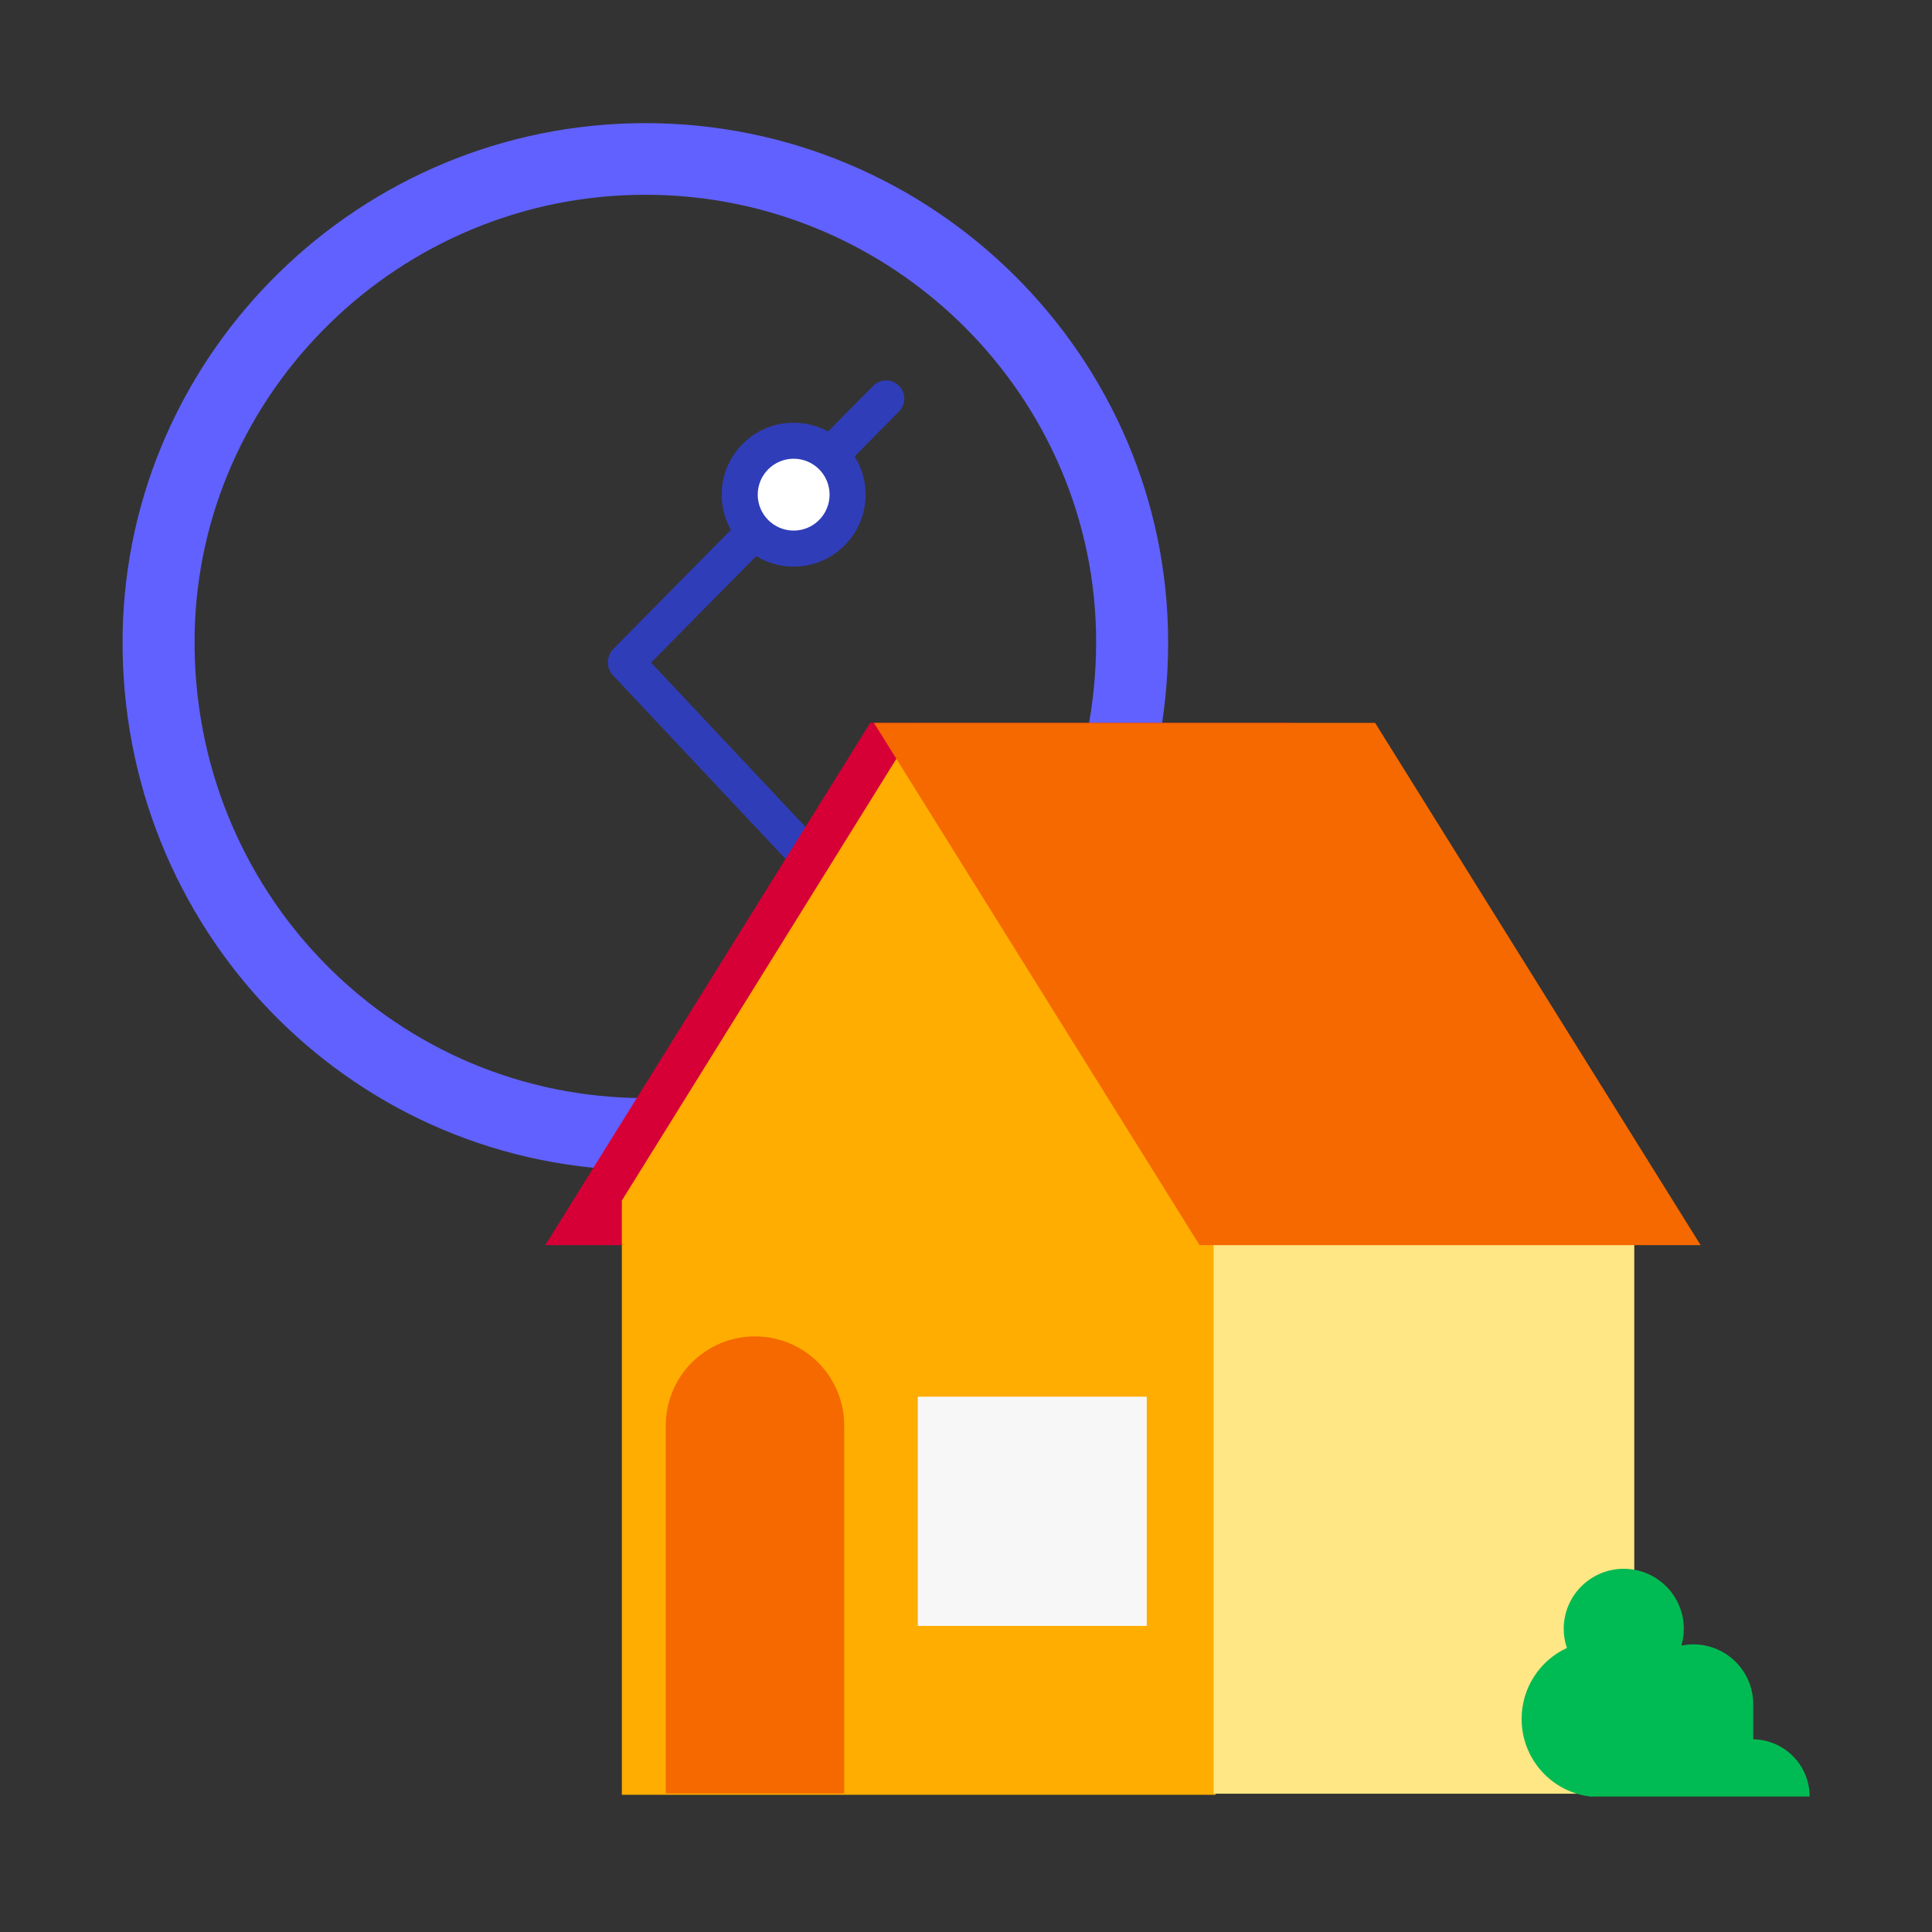
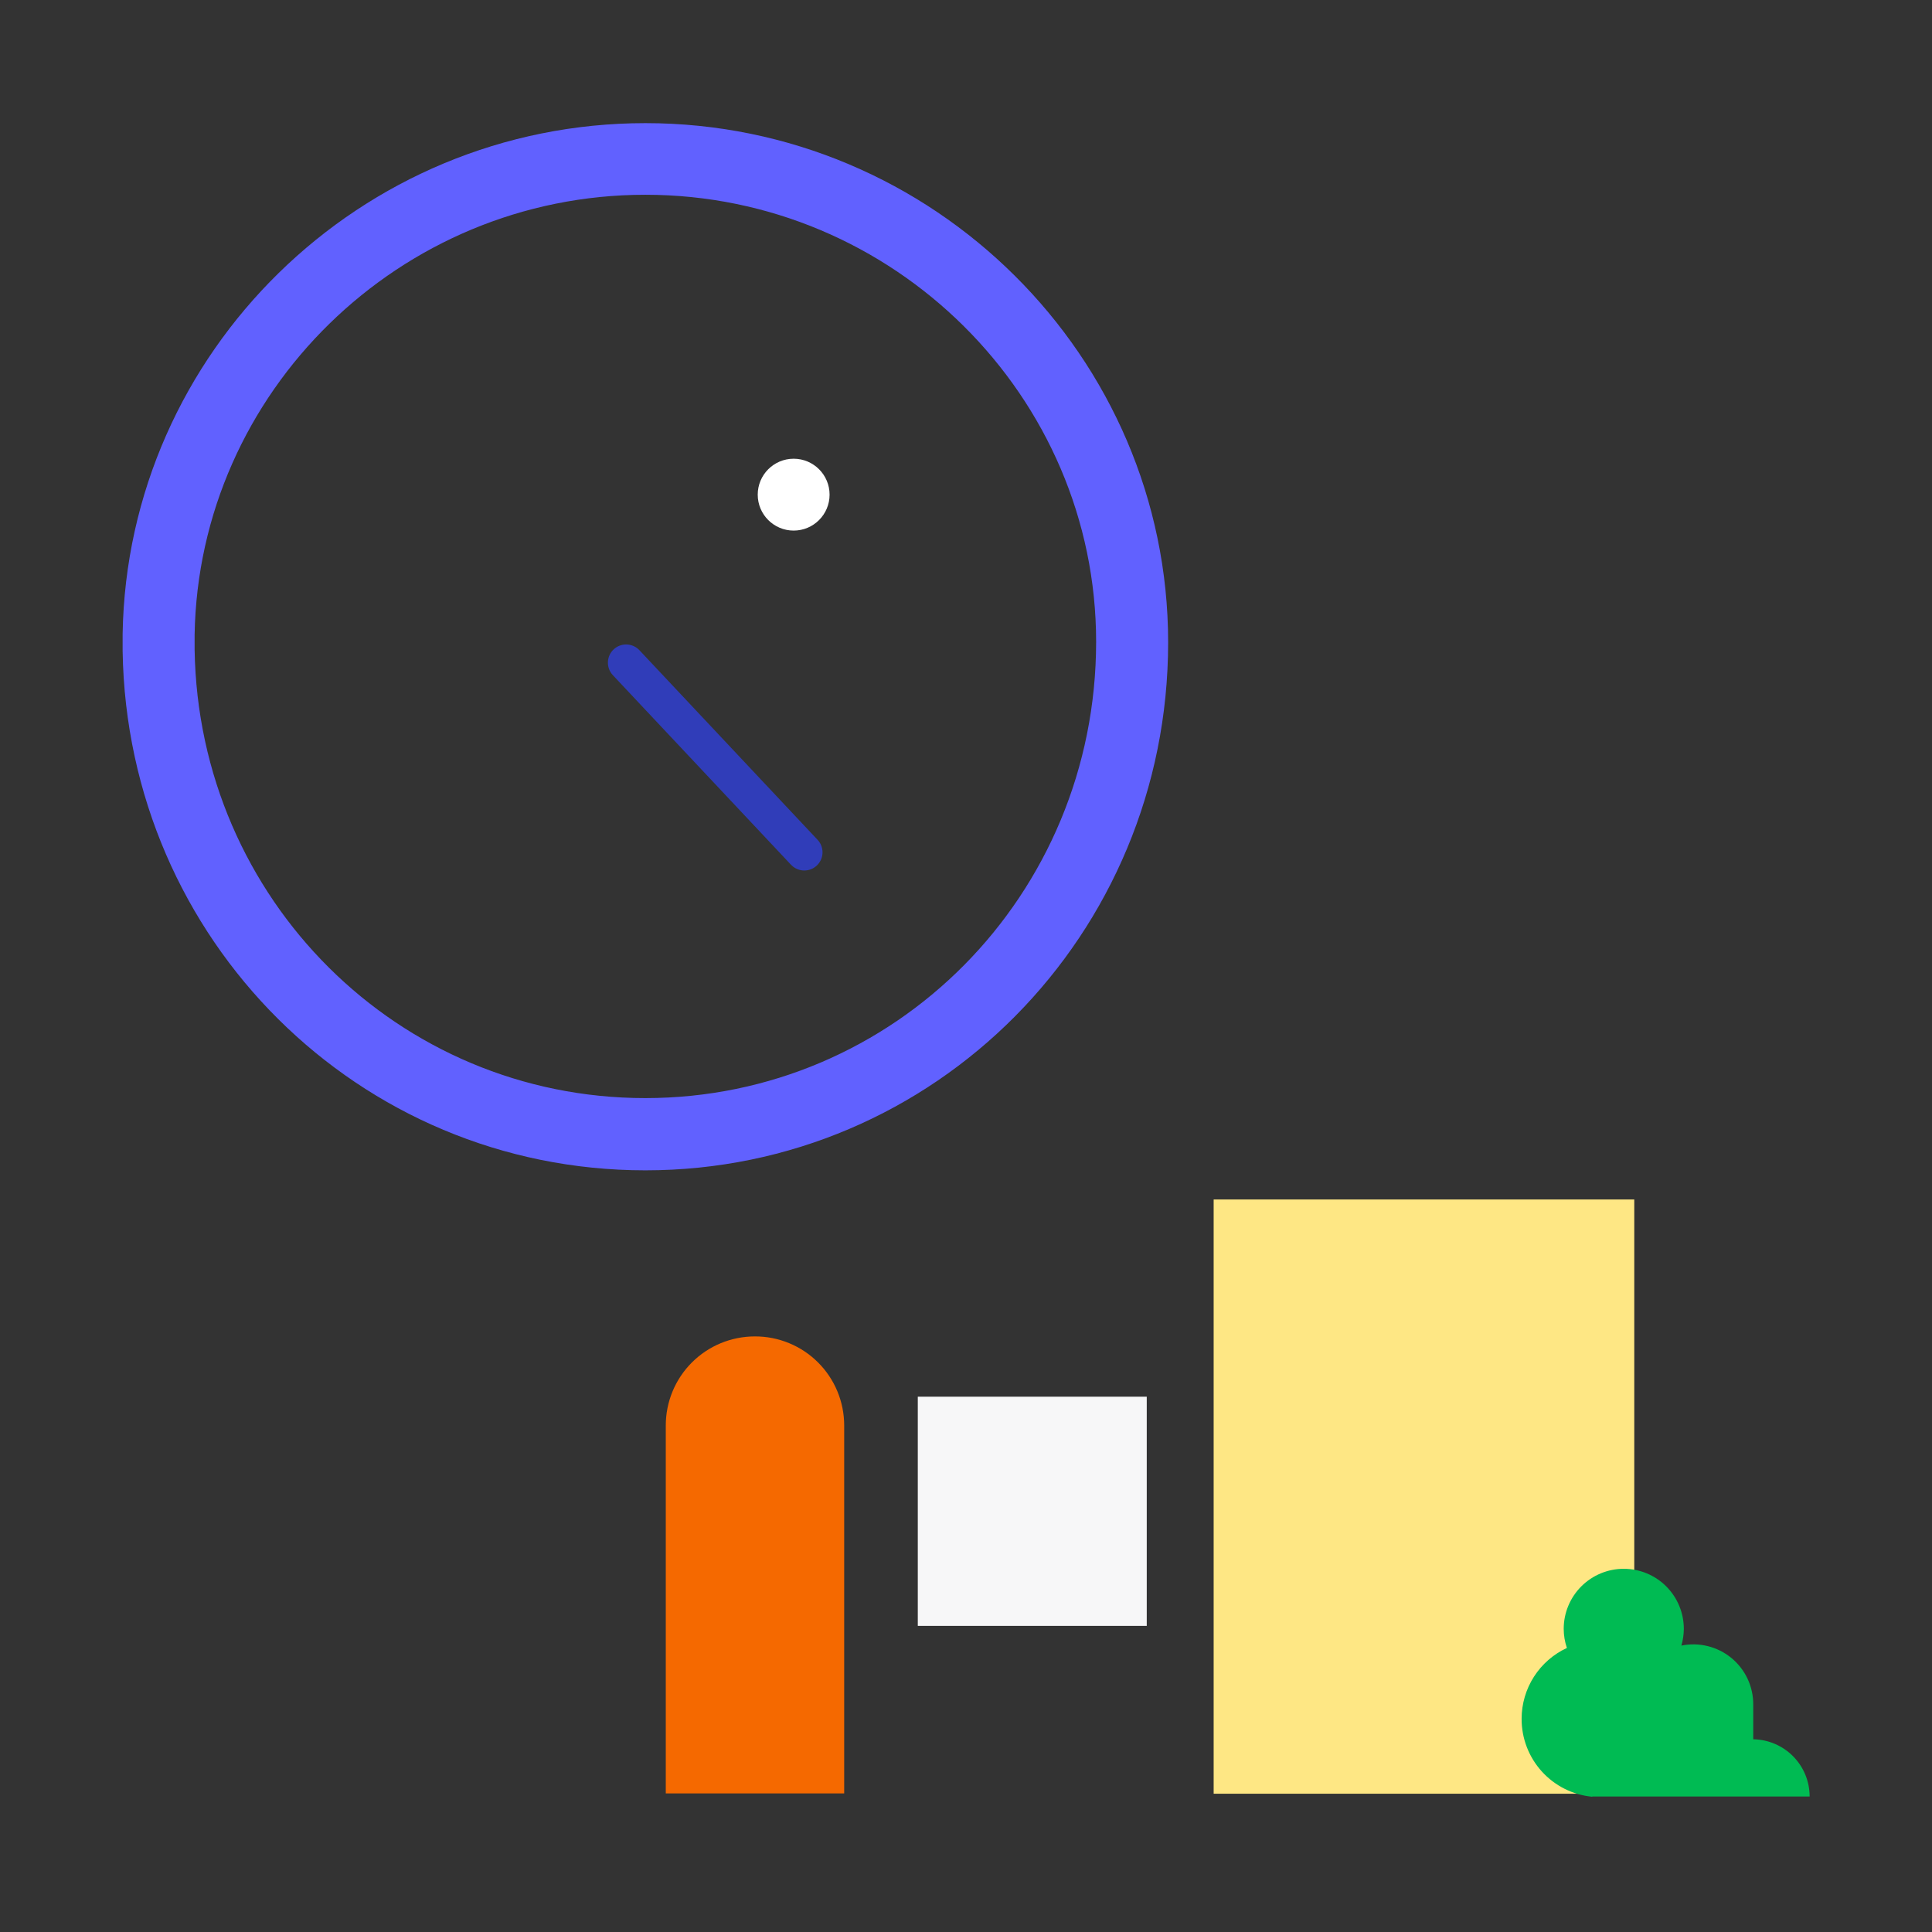
<svg xmlns="http://www.w3.org/2000/svg" width="300" height="300" viewBox="0 0 300 300" fill="none">
  <rect x="0" y="0" width="300" height="300" fill="#333333" stroke="none" />
-   <path d="M135.518 59.98C136.027 59.429 136.734 59.104 137.483 59.075C138.232 59.047 138.962 59.316 139.513 59.826C140.063 60.335 140.388 61.042 140.417 61.791C140.446 62.541 140.176 63.271 139.666 63.821L139.536 63.951L99.245 104.762C98.723 105.262 98.031 105.543 97.309 105.55C96.587 105.557 95.889 105.287 95.359 104.798C94.828 104.308 94.504 103.634 94.453 102.914C94.402 102.193 94.628 101.481 95.084 100.921L95.214 100.791L135.518 59.98Z" fill="#303DB9" />
  <path d="M95.285 100.838C95.811 100.346 96.504 100.072 97.224 100.072C97.943 100.072 98.636 100.346 99.162 100.838L99.292 100.968L126.89 130.338C127.153 130.601 127.362 130.912 127.504 131.255C127.647 131.598 127.721 131.966 127.721 132.338C127.722 132.709 127.649 133.077 127.507 133.421C127.366 133.764 127.158 134.076 126.896 134.339C126.633 134.602 126.322 134.811 125.979 134.954C125.636 135.096 125.268 135.17 124.896 135.171C124.525 135.171 124.157 135.099 123.813 134.957C123.47 134.815 123.158 134.607 122.895 134.345L122.765 134.215L95.167 104.845C94.652 104.297 94.375 103.568 94.397 102.817C94.419 102.066 94.739 101.354 95.285 100.838Z" fill="#303DB9" />
  <path fill-rule="evenodd" clip-rule="evenodd" d="M100.214 19.121C55.928 19.121 19.762 54.697 19.041 98.427V101.11C19.75 145.94 55.68 181.729 100.214 181.729C145.127 181.729 181.388 145.208 181.388 99.751C181.388 55.418 144.938 19.121 100.214 19.121ZM100.214 170.512C61.849 170.512 30.836 139.653 30.221 100.91V98.546C30.848 60.914 62.038 30.243 100.214 30.243C138.768 30.243 170.207 61.54 170.207 99.68C170.184 139.026 138.934 170.512 100.191 170.512H100.214Z" fill="#6161FF" />
-   <path d="M123.238 87.98C129.406 87.98 134.407 82.979 134.407 76.811C134.407 70.642 129.406 65.642 123.238 65.642C117.069 65.642 112.069 70.642 112.069 76.811C112.069 82.979 117.069 87.98 123.238 87.98Z" fill="#303DB9" />
  <path d="M123.238 82.389C126.319 82.389 128.817 79.891 128.817 76.81C128.817 73.729 126.319 71.231 123.238 71.231C120.157 71.231 117.66 73.729 117.66 76.81C117.66 79.891 120.157 82.389 123.238 82.389Z" fill="white" />
-   <path fill-rule="evenodd" clip-rule="evenodd" d="M135.128 112.244L84.672 193.347H176.861L200.499 112.244H135.128Z" fill="#D70036" />
-   <path fill-rule="evenodd" clip-rule="evenodd" d="M142.657 112.244L96.562 186.421V278.693H188.751V186.421L142.657 112.244Z" fill="#FFAD00" />
  <path fill-rule="evenodd" clip-rule="evenodd" d="M188.456 278.527H253.769V186.255H188.456V278.527Z" fill="#FEE784" />
-   <path fill-rule="evenodd" clip-rule="evenodd" d="M135.708 112.244L186.27 193.347H264.075L213.525 112.244H135.708Z" fill="#F56900" />
  <path fill-rule="evenodd" clip-rule="evenodd" d="M142.515 252.466H178.067V216.879H142.515V252.466Z" fill="#F7F7F8" />
  <path fill-rule="evenodd" clip-rule="evenodd" d="M117.21 207.518C119.031 207.511 120.835 207.865 122.519 208.558C124.203 209.251 125.734 210.269 127.023 211.555C128.312 212.841 129.335 214.369 130.032 216.051C130.729 217.734 131.087 219.537 131.086 221.358V278.48H103.382V221.358C103.38 219.541 103.737 217.741 104.431 216.062C105.125 214.383 106.144 212.857 107.428 211.572C108.712 210.287 110.237 209.267 111.916 208.571C113.594 207.876 115.393 207.518 117.21 207.518Z" fill="#F56900" />
  <path fill-rule="evenodd" clip-rule="evenodd" d="M236.276 266.885C236.279 264.573 236.942 262.31 238.188 260.363C239.434 258.415 241.211 256.865 243.309 255.893C242.981 254.939 242.813 253.936 242.812 252.927C242.812 250.454 243.795 248.082 245.544 246.333C247.293 244.584 249.665 243.602 252.138 243.602C254.611 243.602 256.983 244.584 258.732 246.333C260.481 248.082 261.463 250.454 261.463 252.927C261.459 253.807 261.331 254.682 261.085 255.527C262.439 255.249 263.838 255.277 265.18 255.609C266.522 255.94 267.774 256.567 268.843 257.443C269.912 258.32 270.771 259.424 271.36 260.675C271.948 261.926 272.249 263.293 272.242 264.675C272.248 264.758 272.248 264.841 272.242 264.923V270.076C274.577 270.111 276.804 271.062 278.443 272.725C280.082 274.388 281 276.63 281 278.964H272.207H247.245V279C244.234 278.714 241.44 277.312 239.41 275.07C237.381 272.829 236.263 269.909 236.276 266.885Z" fill="#00BB53" />
</svg>